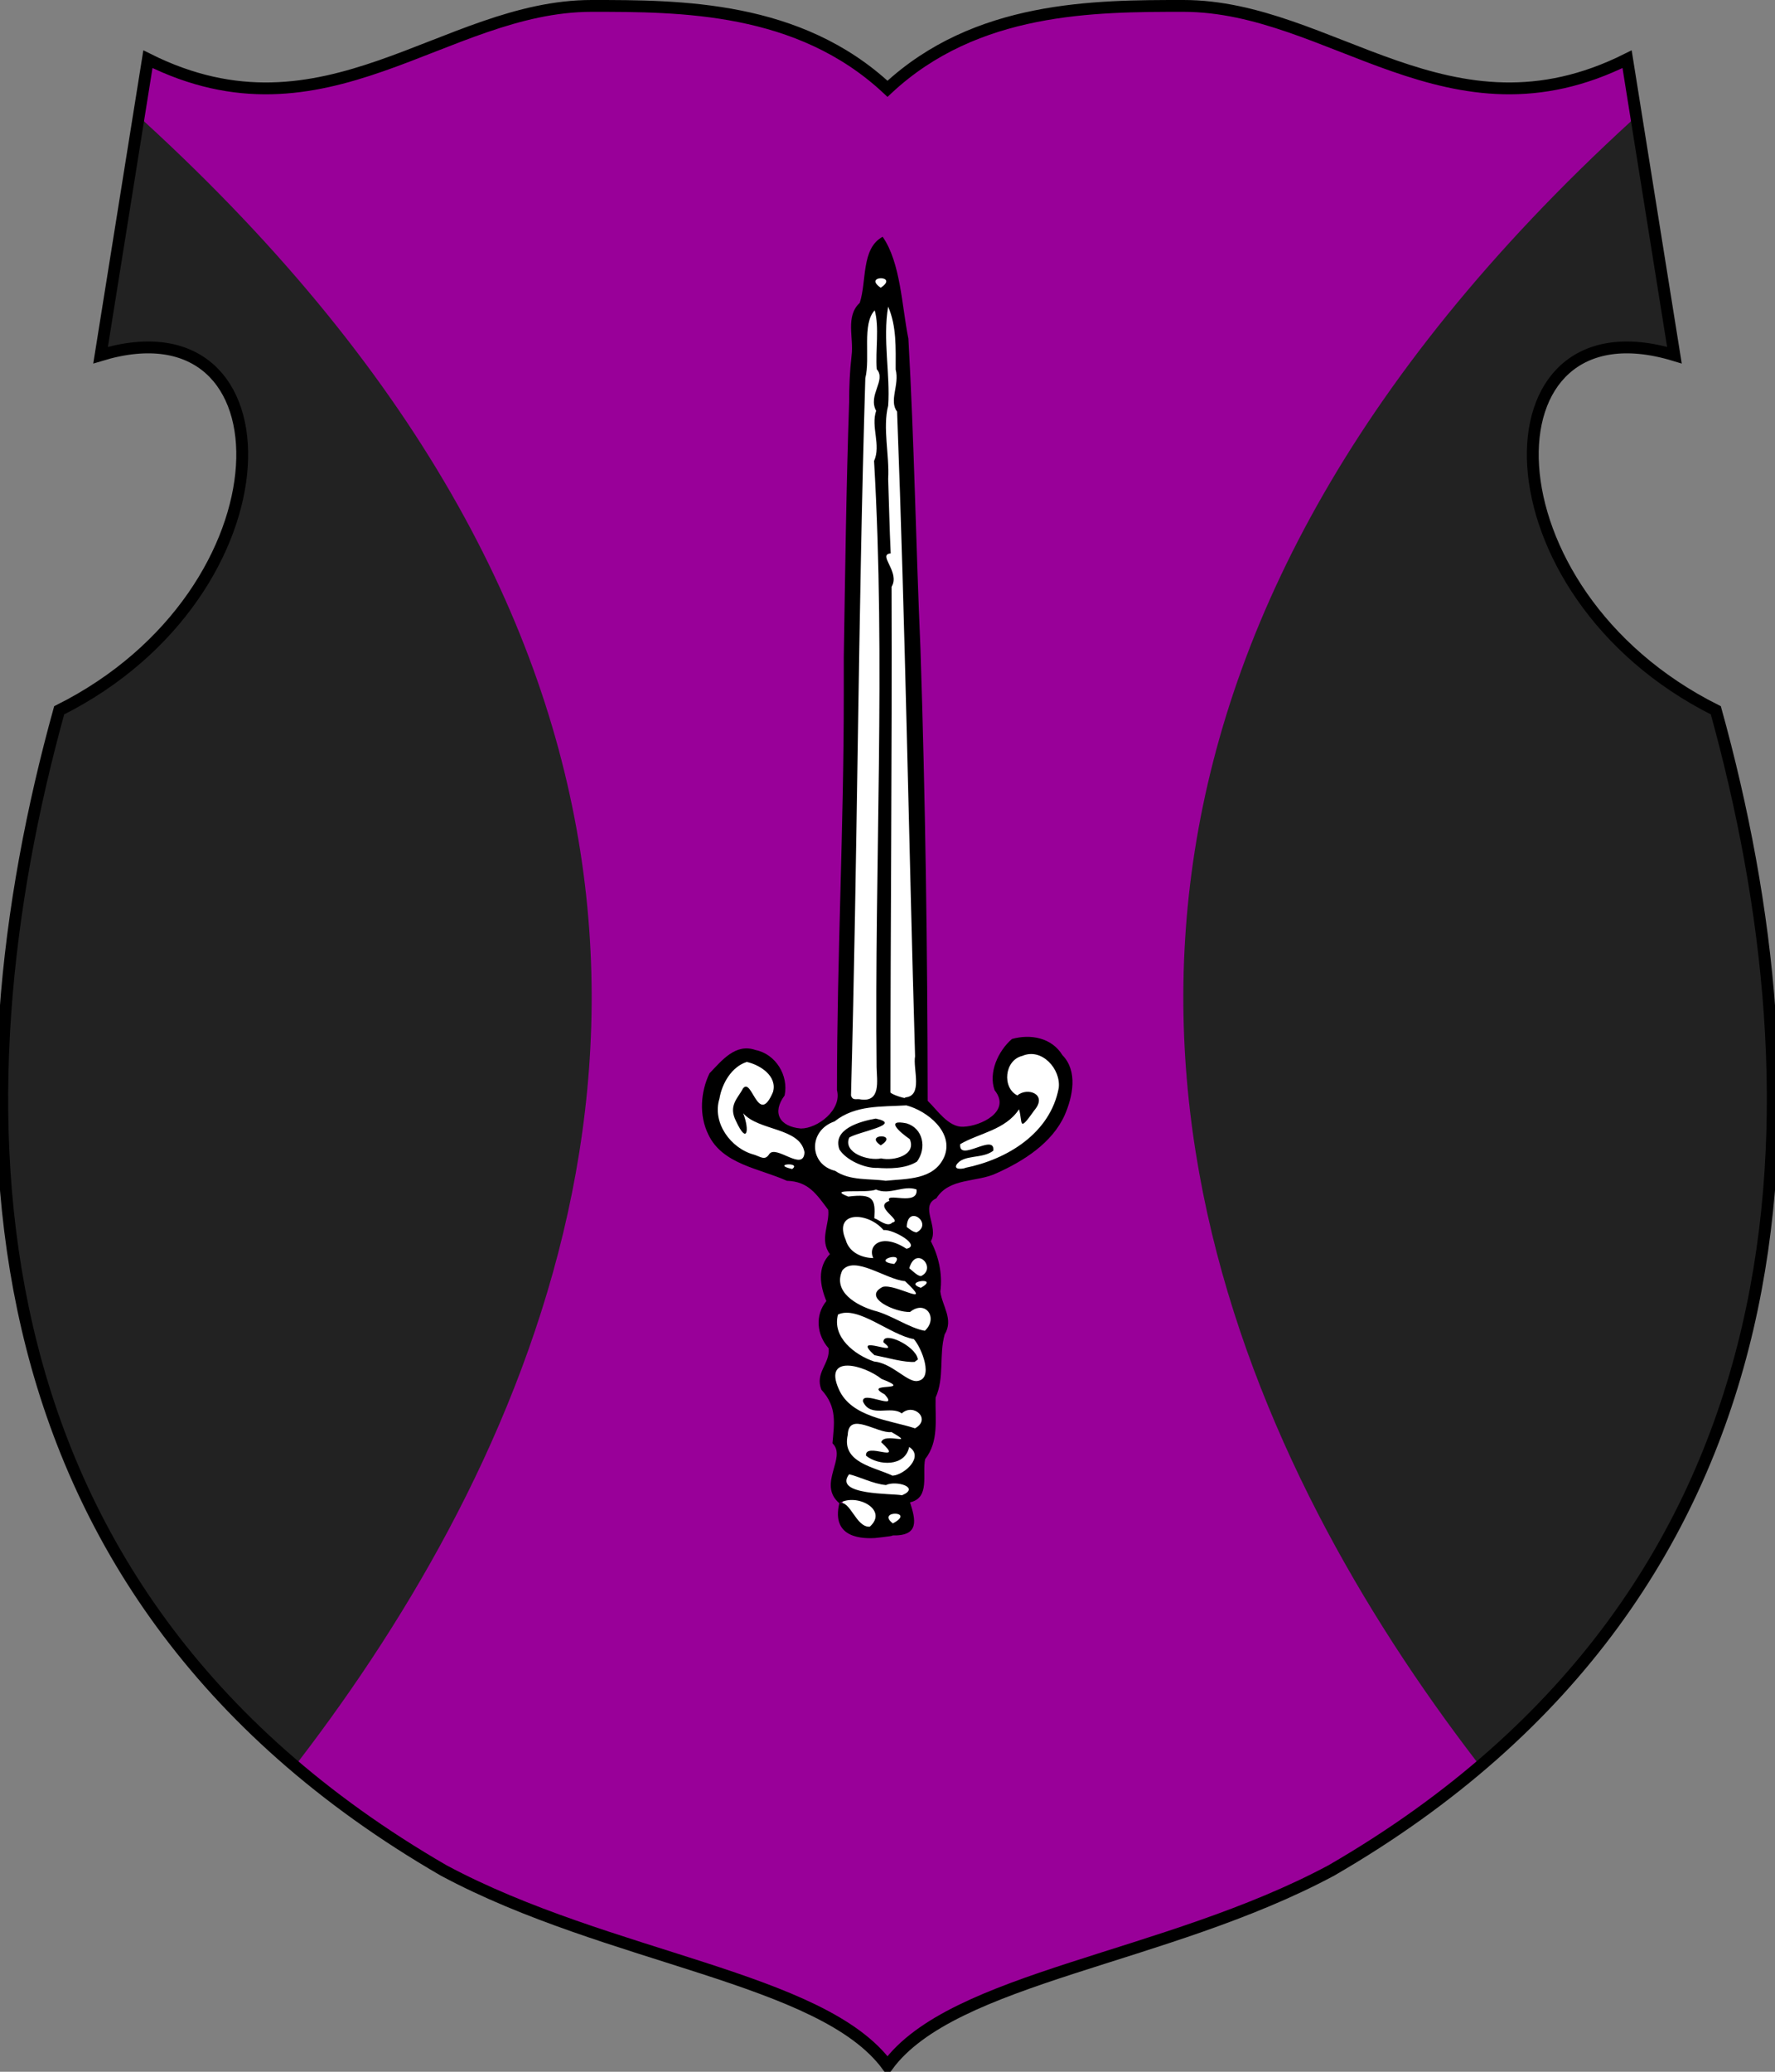
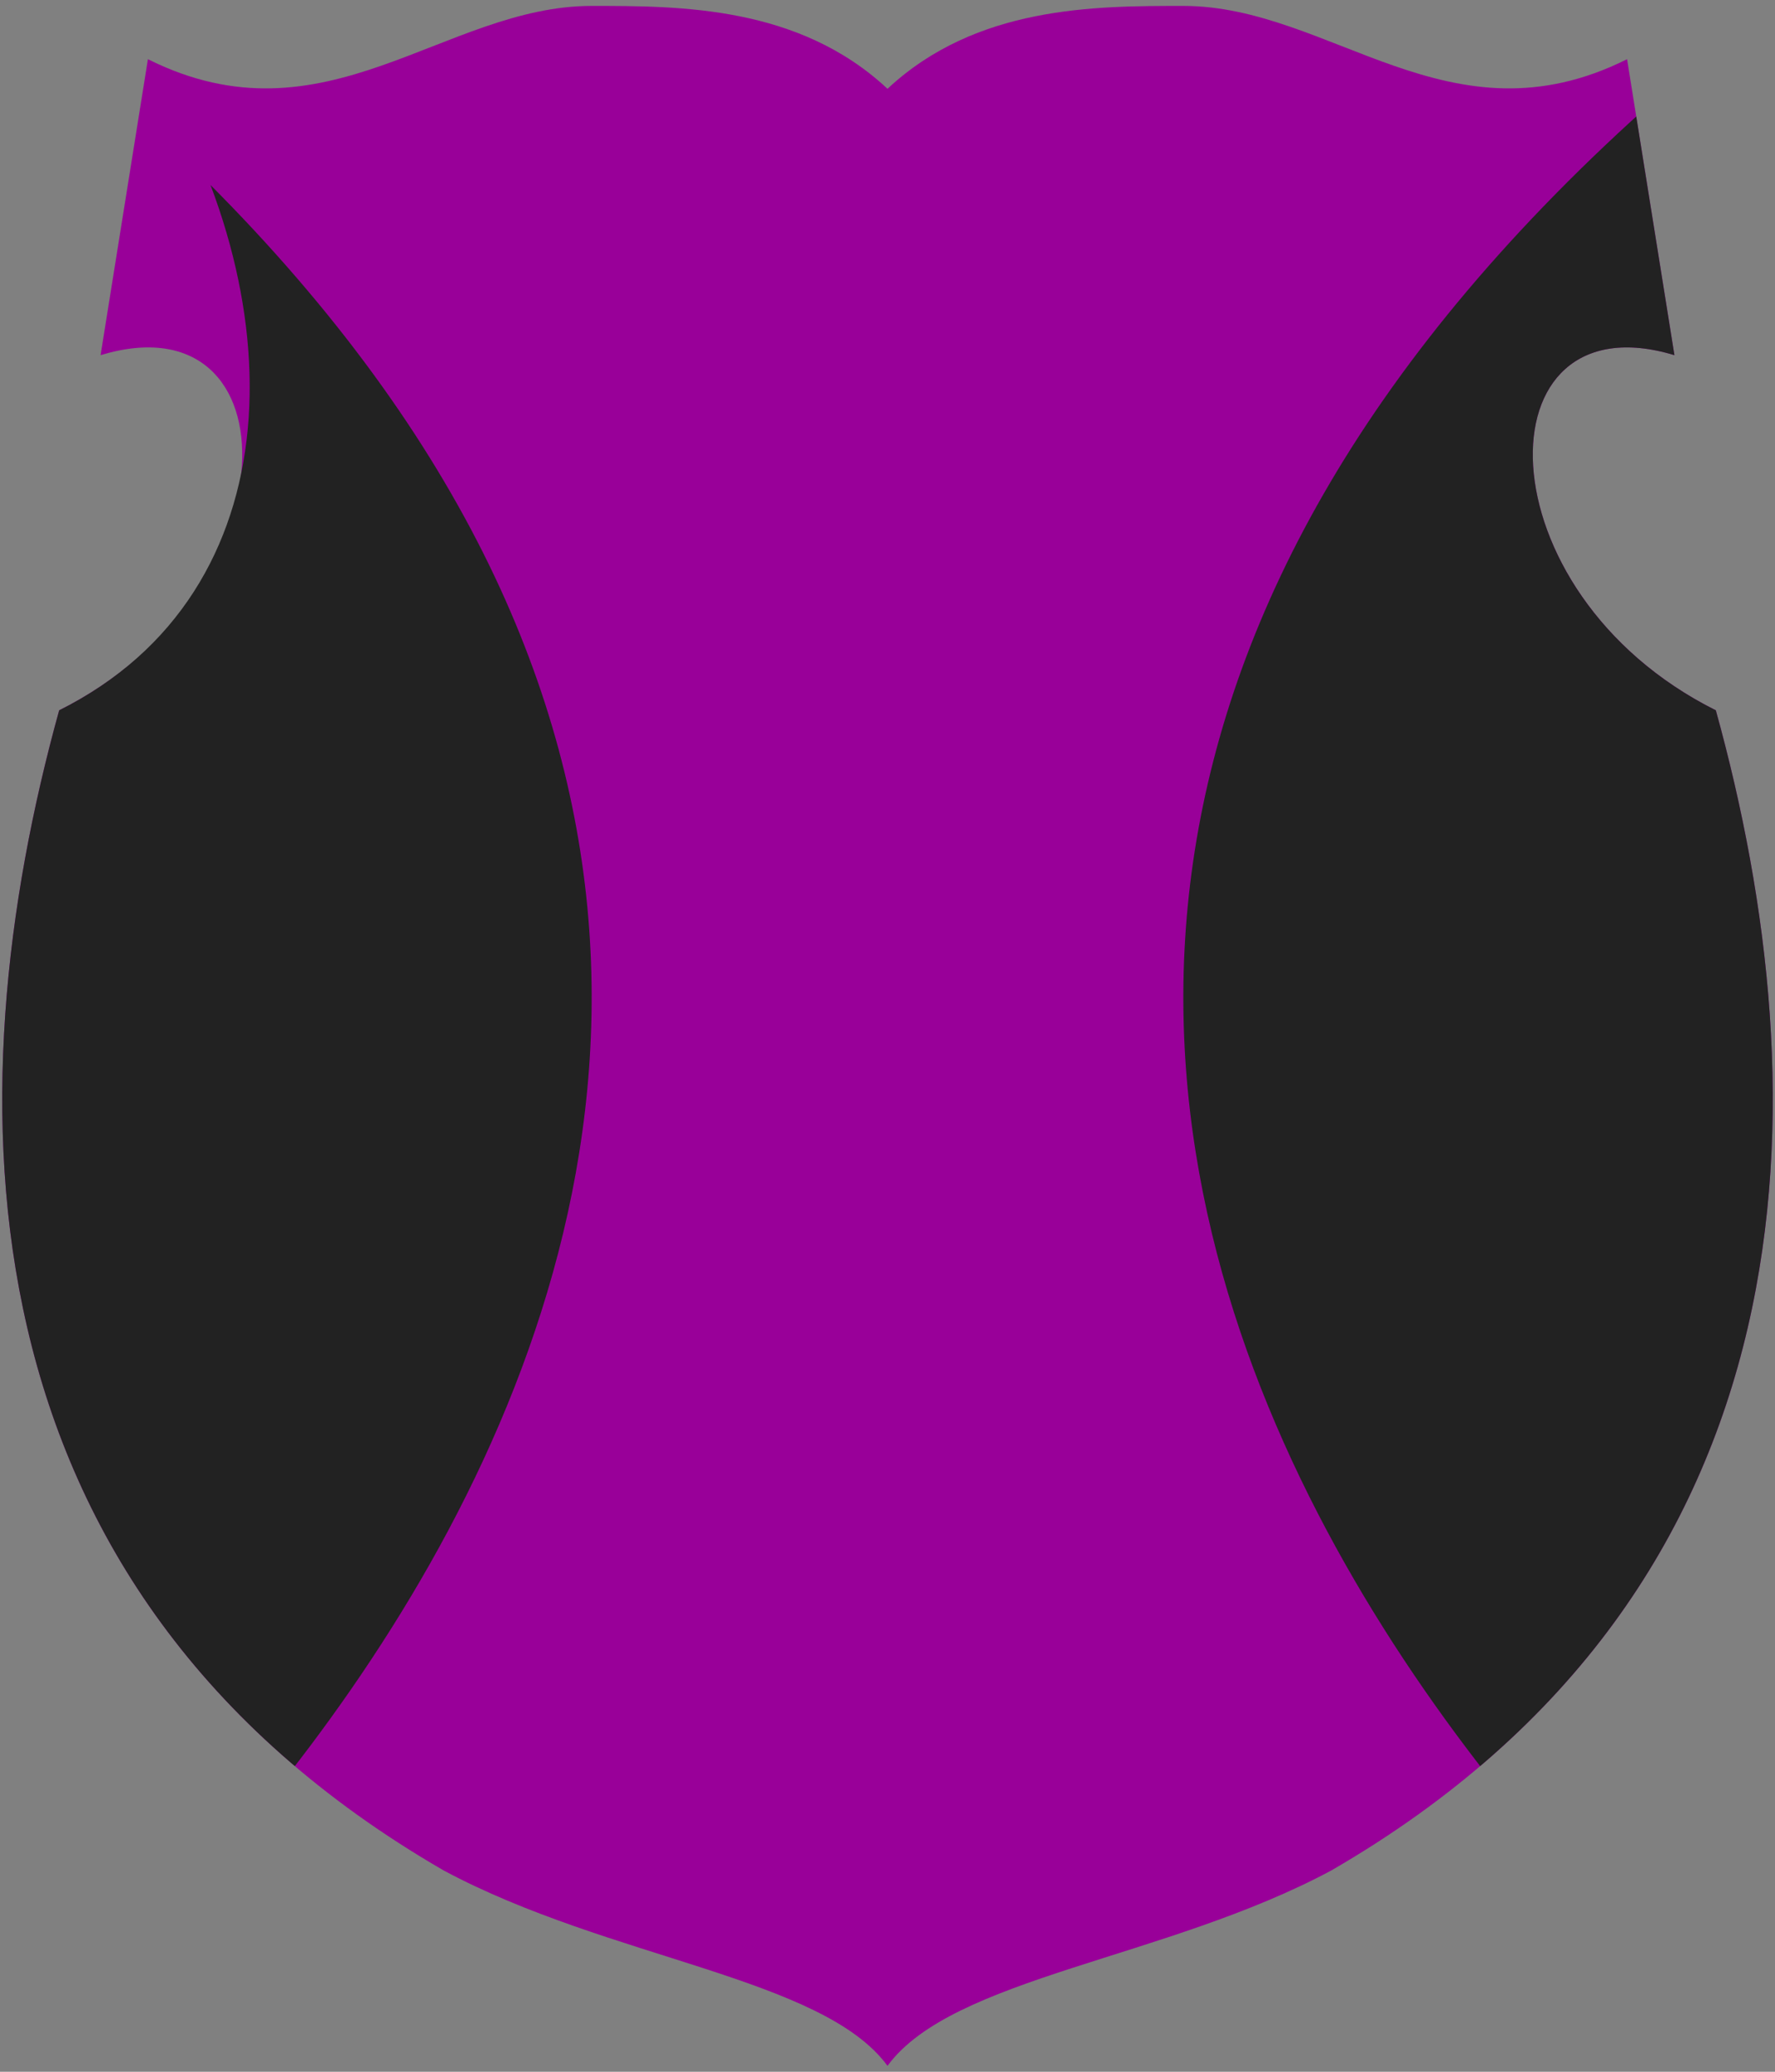
<svg xmlns="http://www.w3.org/2000/svg" width="120px" height="140px" viewBox="0 0 300 350" id="">
  <rect x="0" y="0" width="300" height="350" fill="#808080" stroke="none" />
  <defs>
    <style type="text/css">
            .shield {
                fill: #990099;
            }
            .border {
                fill: none;
                stroke: #000000;
                stroke-width: 2;
            }
            .pattern {
                fill: #222222;
            }
            #charge_fill {
                fill: #ffffff;
            }
            #charge_outline {
                fill: #000000;
            }
        </style>
    <style type="text/css">
            .pattern {
                clip-path: url(#boundary);
            }
        </style>
    <clipPath id="boundary">
-       <path d="M 150,15 C 135,1 115,1 100,1 C 75,1 55,25 25,10 L 17,60 C 50,50 50,100 10,120 C -8,185 -8,268 75,316 C 103,331 139,334 150,349 C 161,334 197,331 225,316 C 308,268 308,185 290,120 C 250,100 250,50 283,60 L 275,10 C 245,25 225,1 200,1 C 185,1 165,1 150,15 z" id="boundary-polish" class="boundary" />
+       <path d="M 150,15 C 135,1 115,1 100,1 C 75,1 55,25 25,10 C 50,50 50,100 10,120 C -8,185 -8,268 75,316 C 103,331 139,334 150,349 C 161,334 197,331 225,316 C 308,268 308,185 290,120 C 250,100 250,50 283,60 L 275,10 C 245,25 225,1 200,1 C 185,1 165,1 150,15 z" id="boundary-polish" class="boundary" />
    </clipPath>
  </defs>
  <g>
    <path d="M 150,15 C 135,1 115,1 100,1 C 75,1 55,25 25,10 L 17,60 C 50,50 50,100 10,120 C -8,185 -8,268 75,316 C 103,331 139,334 150,349 C 161,334 197,331 225,316 C 308,268 308,185 290,120 C 250,100 250,50 283,60 L 275,10 C 245,25 225,1 200,1 C 185,1 165,1 150,15 z" id="polish" class="shield" />
    <path d="M 0,0 C 225,175 0,350 0,350 z M 300,0 C 75,175 300,350 300,350 z" id="flaunches" class="pattern" />
-     <path id="charge_fill" d="m 148.88,40.83 c -3.52,3.04 -1.23,8.84 -4.26,12.22 -0.52,3.79 0.12,7.68 -0.54,11.5 -1.11,32.86 -0.76,65.75 -1.84,98.62 -0.24,7.65 -0.21,15.4 -0.3,23 -1.05,4.19 -7.59,6.95 -10.47,3.06 -1.56,-2.46 1.83,-4.59 0.5,-7.18 -0.97,-4.14 -6.9,-6.06 -9.69,-2.47 -5.37,4.45 -3.59,14.27 3.02,16.46 3.62,1.73 7.64,2.45 11.26,3.94 2.22,1.63 4.91,4.17 3.66,7.25 -0.76,1.69 0.15,3.75 0.44,4.94 -2.31,2.04 -1.12,5.54 -0.6,7.91 -2.11,2.34 -1,5.77 0.5,7.94 0.1,2.56 -3.05,5.36 -0.47,7.59 1.79,2.29 1.29,5.49 1.22,8.12 2.15,3.09 -2.64,7.51 1.13,10.03 -1.25,2.68 0.64,5.73 3.65,5.57 2.61,-0.1 5.19,0 7.5,-1.1 0.99,-1.44 -0.1,-3.34 -0.43,-4.81 3.68,-0.26 2.09,-4.81 2.81,-7.19 2.93,-3.72 0.7,-8.74 2.41,-12.84 0.33,-3.32 0.15,-6.8 1.37,-9.87 -0.4,-2.74 -1.71,-5.25 -1.25,-8.1 0.18,-2.58 -2.13,-4.77 -1.31,-7.19 -0.36,-2.14 -1.53,-5.15 0.87,-6.43 3.05,-3.83 8.91,-2.42 12.72,-5.28 5.74,-2.82 11.18,-8.91 9.69,-15.82 -1.23,-3.74 -5.8,-6.32 -9.5,-4.44 -2.58,2.37 -3.6,6.49 -1.56,9.44 0.18,3.74 -4.57,5.49 -7.69,5.03 -2.34,-0.74 -3.98,-2.95 -5.44,-4.75 0.1,-42.93 -1.32,-85.86 -3.25,-128.75 -1.18,-5.55 -1.08,-11.61 -4,-16.53 l -0.15,0.13 z" />
-     <path id="charge_outline" d="m 147.01,257.91 c 3.21,-2.87 -2.28,-5.73 -5.14,-3.96 1.83,-0.59 2.81,4.15 5.14,3.96 z m -6.31,-14.08 c 0.27,-3.28 0.85,-6.1 -1.87,-9.05 -1.15,-2.89 1.5,-4.39 1.22,-7 -2,-2.23 -2.35,-5.6 -0.38,-7.98 -1.09,-2.62 -1.58,-5.71 0.6,-7.93 -1.83,-2.39 0,-5.17 -0.29,-7.49 -1.96,-2.61 -3.34,-4.8 -6.99,-4.9 -4.62,-2.09 -10.86,-2.76 -13.26,-7.79 -1.62,-3.26 -1.32,-7.25 0.19,-10.37 2.08,-2.15 4.39,-5.13 7.78,-3.93 3.39,0.68 5.62,4.28 4.91,7.68 -2.16,2.89 -0.9,5.26 2.76,5.58 2.8,0 6.96,-3.14 6.09,-6.48 0,-22.22 1.16,-44.44 1.15,-66.66 0,-4.29 0,-4.29 0,-6.4 0.24,-14.39 0.41,-28.82 0.91,-43.18 0,-2.67 0.1,-5.18 0.41,-7.86 0.4,-2.99 -1.09,-6.61 1.38,-8.91 1.2,-3.63 0.22,-9.2 3.87,-11.16 3.05,4.39 3.23,11.69 4.35,17.21 0.99,17.44 1.27,34.92 2.04,52.37 0.84,25.45 1.19,50.92 1.22,76.39 1.58,1.5 3.5,4.5 6.01,4.38 3,-0.1 8.17,-2.6 5.31,-6.16 -1.09,-2.96 0.59,-6.66 2.93,-8.67 3.16,-0.87 6.71,-0.22 8.52,2.73 2.64,2.7 1.76,7 0.38,10.15 -2.11,4.69 -6.94,7.76 -11.53,9.81 -3.32,1.58 -7.95,0.71 -10.15,4.23 -2.9,1.32 0.46,4.81 -0.93,7.25 1.29,2.49 2,5.49 1.6,8.51 0.32,2.47 2.28,4.69 0.73,7.24 -0.98,3.51 0,7.25 -1.53,10.67 -0.1,3.59 0.61,7.37 -1.77,10.4 -0.53,2.51 0.88,6.54 -2.55,7.29 0.94,2.97 1.64,5.71 -2.99,5.59 0.41,0.14 -4.14,0.54 -2.61,0.42 l 0,0 c -2.32,0.18 -7.79,0.14 -6.35,-5.86 -3.79,-3.22 1.35,-7.75 -1.16,-10.12 z m 10.21,13.53 c 4.01,-2.14 -2.94,-2.23 0,0 z m 1.54,-4.75 c 3.14,-1.32 -0.95,-2.56 -2.71,-1.73 -2.19,-0.2 -4.41,-1.39 -6.23,-1.82 -2.71,3.59 7.38,3.21 8.94,3.55 z m -1.6,-3.31 c 2.02,-0.13 5.4,-3.22 2.81,-4.85 -0.69,3.38 -5.2,3.18 -7.29,1.47 -0.22,-2.42 6.66,1.51 2.57,-2.27 0.48,-1.76 6.07,0.78 1.73,-1.72 -2.36,0.31 -7.24,-3.61 -7.39,0.48 -1.09,4.71 4.55,5.43 7.57,6.89 z m 3.8,-8 c 2.81,-1.54 -0.23,-4.36 -2.24,-2.52 -1.89,-1.4 -5.27,0.83 -6.55,-2 -0.29,-2.06 6.27,1.74 3.67,-1.21 -4.08,-2.18 5.38,-0.34 -0.54,-2.62 -2.96,-2.36 -9.85,-4.19 -7.24,1.69 2.07,4.84 8.79,5.29 12.9,6.66 z m 0.19,-7.98 c 3.2,-0.13 0.86,-5.77 -0.4,-7.1 -3.99,-0.68 -9.47,-5.74 -12.81,-4.14 -1.02,3.83 2.82,6.82 6.1,7.93 2.95,0.27 5.4,3.29 7.11,3.31 z m -0.19,-3.25 c -1.72,0.16 -4.79,-0.73 -6.85,-1.13 -4.31,-3.88 4.99,0.59 1.51,-2.18 -0.15,-2.01 5.32,0.53 5.8,2.77 0.16,0.22 -0.43,0.35 -0.46,0.54 z m 1.66,-5.25 c 2.33,-2.15 0.13,-5.3 -2.5,-3.18 -2.42,0.11 -8.19,-2.42 -4.63,-4.23 2.18,-0.64 8.81,3.74 3.78,-0.98 -3.23,-0.26 -8.55,-4.44 -10.61,-1.79 -1.63,3.62 2.42,5.87 5.33,6.76 2.91,0.7 6.04,2.99 8.63,3.42 z m -0.67,-7.26 c 3.37,-1.93 -3.23,-1.09 0,0 z m 0.18,-2.06 c 2.47,-1.39 -1.01,-5.13 -2.14,-1.25 0.65,0.54 1.7,1.6 2.14,1.25 z m -4.69,-1.96 c 2.19,-2.37 -4.2,-0.55 0,0 z m -3.53,-1 c -1,-2.11 1.36,-4.34 5.6,-1.58 2.63,-0.54 -2.31,-3.36 -3.87,-3.15 -2.64,-3.12 -8.52,-3.29 -6.4,1.64 0.66,2.39 3.11,3.07 4.67,3.09 z m 7.31,-4.34 c 2.87,-1.48 -1.53,-4.89 -1.66,-0.91 0.52,0.36 0.98,0.83 1.66,0.91 z m -4.11,-1.67 c 1.9,-0.3 -3.35,-2.68 -0.48,-3.65 -0.88,-1.59 4.92,0.99 4.59,-1.93 -2.19,-0.8 -4.53,1.03 -6.87,0 -1.44,0.72 -8.58,-0.31 -4.67,1.2 4.24,-0.54 4.62,0.42 4.4,3.66 0.87,0.28 2.2,1.58 3.03,0.74 z m -1.14,-7.05 c 3.58,-0.37 8.21,-0.1 9.94,-4.07 1.69,-4.08 -2.86,-7.74 -6.41,-8.67 -4.22,0.26 -8.61,-0.1 -12.14,2.71 -4.51,1.56 -4.31,7.28 0.1,8.35 2.54,1.73 5.83,1.27 8.54,1.68 z m -1.35,-2.18 c -2.16,0.1 -5.32,-1.31 -6.44,-3.12 -1.23,-3.45 3.52,-4.74 6.14,-5.21 4.73,0.99 -2.93,2.21 -4.48,3.21 -1.09,2.57 3.2,3.99 5.39,3.52 2.14,0.48 6.02,-0.55 4.84,-3.26 -1.63,-1.12 -4.31,-3.43 -0.53,-2.66 2.8,0.85 3.42,4.16 1.76,6.45 -1.93,1.25 -4.9,1.21 -6.68,1.07 z m 0.55,-3.81 c -2.99,-1.98 3.25,-2.06 0,0 z m -14.97,4 c 1.66,-1.23 -3.7,-0.83 0,0 z m 29.24,-0.19 c 7.11,-1.43 14.38,-5.85 15.81,-13.5 0.39,-3.19 -2.87,-6.84 -6.15,-5.42 -3.04,0.72 -3.45,5.39 -0.84,6.68 1.71,-1.45 5.18,-0.21 2.87,2.51 -2.77,3.93 -1.94,2.02 -2.59,-0.17 -2.32,3.52 -6.78,4.03 -9.94,5.89 -0.32,3.19 5.93,-2 5.59,1.11 -1.89,1.46 -5.1,0.55 -6.24,2.41 -0.48,1 1.62,0.55 1.49,0.49 z m -33.11,-2.34 c 1.16,-1.62 5.8,3.11 5.95,-0.3 -0.75,-4.2 -7.76,-3.58 -10.36,-6.59 1.13,2.93 0.64,5.34 -1.19,1.37 -1.4,-2.66 0.31,-3.91 1.15,-5.55 1.53,-2.02 2.55,6.55 5.08,0.59 0.76,-2.71 -2.2,-4.58 -4.43,-5.08 -2.52,0.8 -4.18,3.57 -4.62,6.19 -1.28,4.08 1.92,8.45 5.86,9.48 1.1,0.35 1.84,1.06 2.56,-0.11 z m 15.4,-9.23 c 3.49,0.53 2.79,-3.13 2.74,-5.44 -0.38,-34.13 1.56,-68.3 -0.43,-102.41 1.21,-2.69 -0.57,-5.76 0.35,-8.48 -1.44,-2.66 1.75,-5.17 0.1,-7.03 -0.24,-3.24 0.47,-7.04 -0.34,-9.94 -2.19,2.28 -0.71,7.98 -1.59,11.46 -1.22,40.38 -1.32,80.78 -2.42,121.17 0.29,0.95 0.9,0.51 1.63,0.67 z m 7.5,-0.33 c 3.16,-0.17 1.35,-4.8 1.74,-6.96 -1.06,-36.3 -1.65,-72.61 -3.04,-108.9 -1.41,-1.84 0.44,-4.52 -0.24,-7.12 0,-3.57 0.18,-7.28 -1.27,-10.62 -0.94,5.45 0.38,11.64 0,16.72 -0.95,3.76 0.23,8.35 0,12.37 0.15,4.2 0.23,8.4 0.43,12.6 -2.3,0.19 1.65,3.13 0.15,5.64 0.1,28.48 -0.2,56.95 -0.19,85.43 0.35,0.46 3.06,1.21 2.4,0.84 z M 148.85,48.61 c 3.22,-2.13 -3.11,-2.15 0,0 z" />
-     <path d="M 150,15 C 135,1 115,1 100,1 C 75,1 55,25 25,10 L 17,60 C 50,50 50,100 10,120 C -8,185 -8,268 75,316 C 103,331 139,334 150,349 C 161,334 197,331 225,316 C 308,268 308,185 290,120 C 250,100 250,50 283,60 L 275,10 C 245,25 225,1 200,1 C 185,1 165,1 150,15 z" id="border-polish" class="border" />
  </g>
</svg>